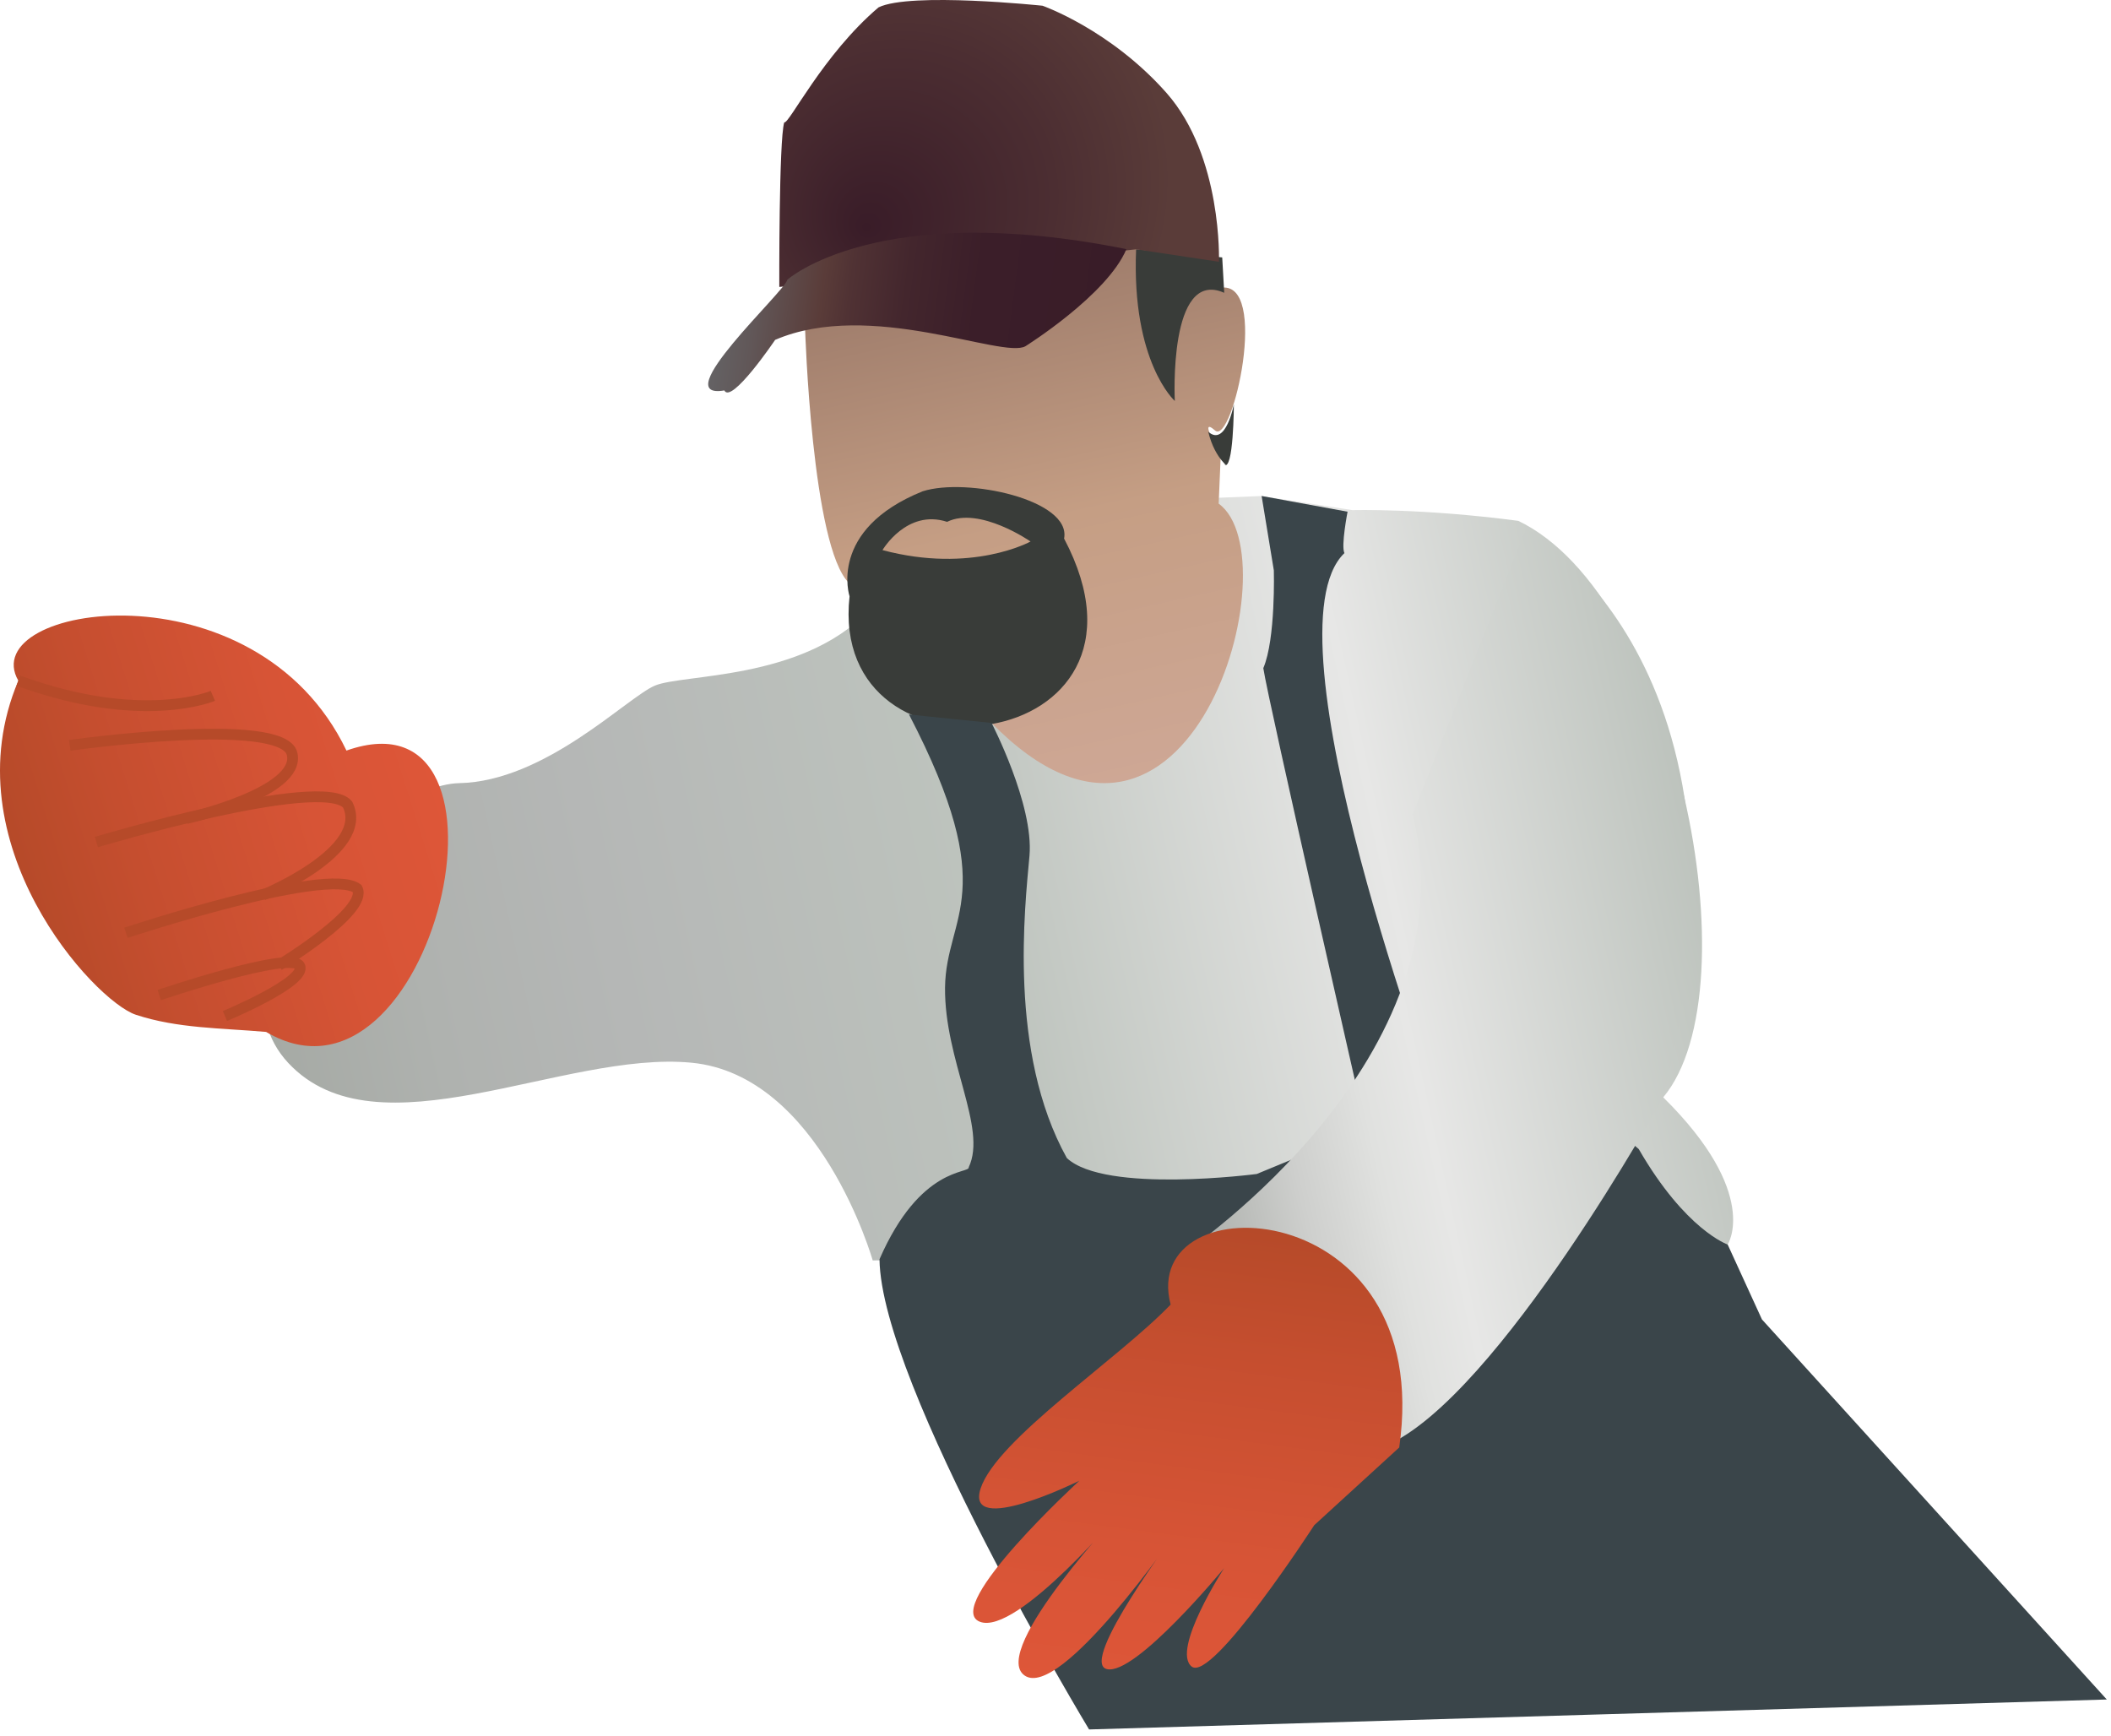
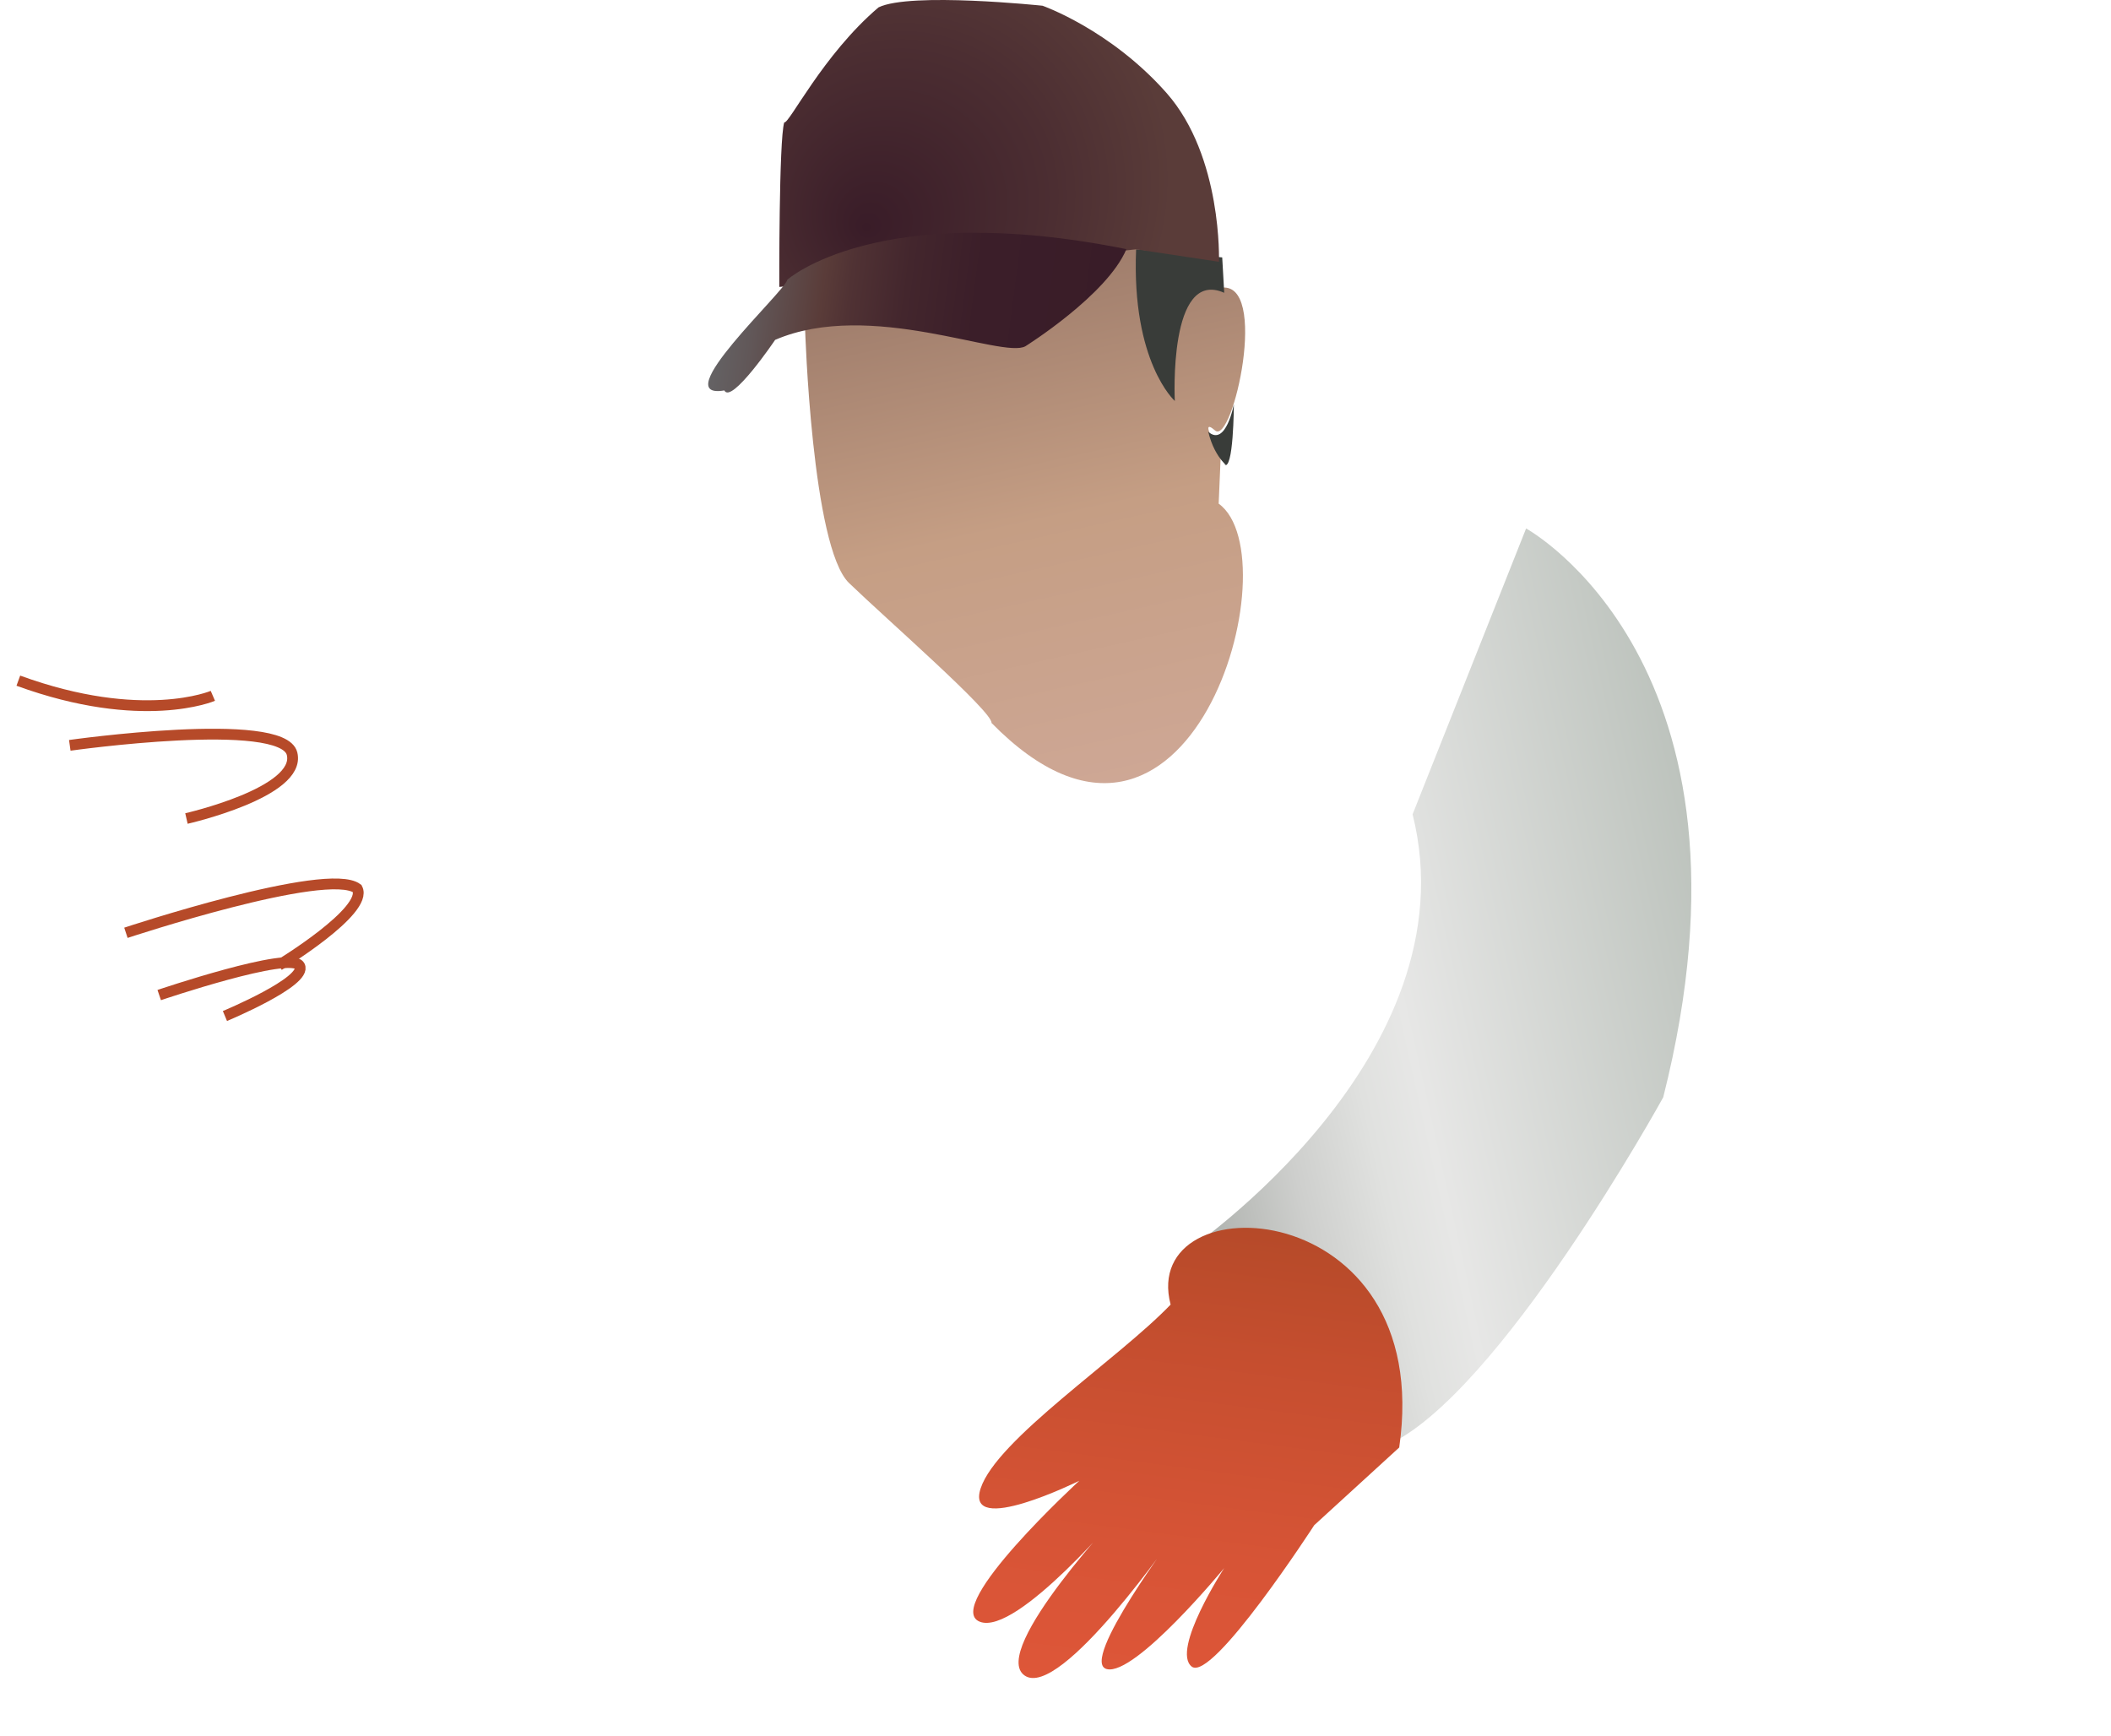
<svg xmlns="http://www.w3.org/2000/svg" xmlns:ns1="https://ian.umces.edu/media-library/" x="0px" y="0px" width="501" height="412" viewBox="0 0 501 412" xml:space="preserve">
  <title>Waterman</title>
  <desc>
    <ns1:title>Waterman</ns1:title>
    <ns1:descr>Illustration of waterman</ns1:descr>
    <ns1:scene>
      <ns1:contains>fishing, industry, watermen, waterman, harvest, catch, collection, blue crabs, oysters, boat, economic, economy, Chesapeake Bay, human, person, people, man, male</ns1:contains>
      <ns1:when>2008-12-22</ns1:when>
    </ns1:scene>
  </desc>
  <defs />
  <linearGradient id="ian_symbols_3c61875e31430f24c9746879473da53b" y2="179.13" gradientUnits="userSpaceOnUse" x2="693.19" gradientTransform="matrix(.992 .13 -.13 .992 -263.14 -72.658)" y1="295.46" x1="373.59">
    <stop stop-color="#A6AAA5" offset="0" />
    <stop stop-color="#AFB2AF" offset=".115" />
    <stop stop-color="#B5B7B6" offset=".247" />
    <stop stop-color="#BDC3BD" offset=".5" />
    <stop stop-color="#E7E7E6" offset=".786" />
    <stop stop-color="#BDC3BD" offset="1" />
  </linearGradient>
-   <path d="m205.82 145.23c-15.712 16.243-43.705 14.682-50.396 17.493-6.615 2.784-25.971 22.727-46.439 23.148-20.436.477-61.702 43.716-40.576 66.404 21.099 22.617 65.231-2.992 95.707-.049 30.498 2.926 43.003 46.927 43.003 46.927l202.91-3.771s7.887-12.051-15.295-34.941c21.696-25.955 2.981-118.86-34.399-136.82-22.639-3.003-39.425-2.554-39.425-2.554l-21.493-3.343-12.095.493s-65.75 10.76-81.5 27.01z" fill="url(#ian_symbols_3c61875e31430f24c9746879473da53b)" />
  <linearGradient id="ian_symbols_fa62df42c81e89641dd1b0a2e3494901" y2="187.79" gradientUnits="userSpaceOnUse" x2="556.99" gradientTransform="matrix(.992 .13 -.13 .992 -263.14 -72.658)" y1="68.948" x1="513.74">
    <stop stop-color="#9E7C6B" offset="0" />
    <stop stop-color="#C59E84" offset=".489" />
    <stop stop-color="#CEA795" offset="1" />
  </linearGradient>
  <path d="m191.07 77.935s1.595 51.98 10.44 60.447c8.807 8.505 34.152 30.612 33.802 33.199 47.136 48.001 71.588-39.282 53.914-52.046l.488-11.454s-5.584-9.607-1.343-5.913c4.187 3.688 13.043-35.951 1.238-33.846-12.708 1.507-20.216-13.114-20.216-13.114l-78.32 22.725z" fill="url(#ian_symbols_fa62df42c81e89641dd1b0a2e3494901)" />
  <path d="m292.83 95.938s-.044 16.221-2.356 14.331c1.891.789-2.033-.773-3.721-7.793 4.2 3.67 6.08-6.542 6.08-6.542z" fill="#393C39" />
  <path d="m269.63 59.176c-1.118 26.793 9.185 35.989 9.185 35.989s-1.601-31.588 11.728-25.669l-.477-8.401-20.44-1.919z" fill="#393C39" />
  <radialGradient id="ian_symbols_e9ce0e207ef863e49123df83856de446" fx="480.82" fy="64.734" gradientUnits="userSpaceOnUse" cy="51.509" cx="492.49" gradientTransform="matrix(.992 .13 -.13 .992 -263.14 -72.658)" r="59.337">
    <stop stop-color="#391C28" offset="0" />
    <stop stop-color="#4C2E32" offset=".617" />
    <stop stop-color="#5A3C39" offset="1" />
  </radialGradient>
  <path d="m184.95 68.104s-.109-34.915 1.173-39.063c1.096.532 9.168-16.068 22.381-27.292 7.535-3.694 38.92-.389 38.92-.389s16.117 5.639 29.439 20.715c13.307 15.093 12.43 40.055 12.43 40.055l-19.658-2.954-84.68 8.928z" fill="url(#ian_symbols_e9ce0e207ef863e49123df83856de446)" />
  <linearGradient id="ian_symbols_58d94262d4d7c754592cc170cdd8b2b5" y2="84.626" gradientUnits="userSpaceOnUse" x2="543.06" gradientTransform="matrix(.992 .13 -.13 .992 -263.14 -72.658)" y1="84.626" x1="448.79">
    <stop stop-color="#646264" offset="0" />
    <stop stop-color="#615758" offset=".091" />
    <stop stop-color="#5A3C39" offset=".253" />
    <stop stop-color="#503234" offset=".322" />
    <stop stop-color="#43262D" offset=".462" />
    <stop stop-color="#3B1E29" offset=".642" />
    <stop stop-color="#391C28" offset="1" />
  </linearGradient>
  <path d="m186.85 66.394c-.455 2.69-28.848 28.64-14.945 26.272 1.661 3.387 12.057-12.001 12.057-12.001 22.567-9.722 54.002 4.587 59.406 1.507 0 0 19.378-12.128 23.959-23.039-59.12-11.904-80.48 7.261-80.48 7.261z" fill="url(#ian_symbols_58d94262d4d7c754592cc170cdd8b2b5)" />
-   <path d="m252.54 127.83c1.77-9.229-23.154-14.561-33.556-11.229-22.6 9.092-17.361 24.93-17.361 24.93-5.19 47.45 78.19 37.95 50.92-13.7zm-43.1 2.73s5.76-9.82 15.333-6.708c7.7-3.759 19.806 4.669 19.806 4.669s-13.87 7.7-35.14 2.04z" fill="#393C39" />
-   <path d="m215.72 169.55c22.184 42.642 8.769 47.519 8.565 64.826-.175 17.301 10.051 33.297 5.628 42.647.301 1.628-11.465-.444-21.181 21.844.329 29.829 49.739 111.6 49.739 111.6l241.53-7.11-81.836-90.198-8.139-17.784s-9.99-3.402-21.099-22.649l-17.82-15.42-29.5 5.546s-42.269-112.73-22.535-131.58c-.844-1.677.746-9.826.746-9.826l-20.397-3.727 2.898 17.652s.466 16.271-2.499 23.203c1.08 7.464 24.377 109.35 24.377 109.35l-25.933 10.708s-35.967 4.729-45.075-3.786c-13.947-25.105-9.947-59.609-8.861-71.753 1.046-12.155-9.01-31.517-9.01-31.517s-17.03-1.71-19.59-2.02z" fill="#3A454A" />
  <linearGradient id="ian_symbols_244e7e980ad742f4f5cb14ce3932f084" y2="203.84" gradientUnits="userSpaceOnUse" x2="702.49" gradientTransform="matrix(.992 .13 -.13 .992 -263.14 -72.658)" y1="251.35" x1="571.97">
    <stop stop-color="#A6AAA5" offset="0" />
    <stop stop-color="#B0B3AF" offset=".046" />
    <stop stop-color="#CECFCD" offset=".21" />
    <stop stop-color="#E0E1DF" offset=".35" />
    <stop stop-color="#E7E7E6" offset=".449" />
    <stop stop-color="#BDC3BD" offset="1" />
  </linearGradient>
  <path d="m335.25 193.27c14.407 57.575-53.569 103.62-53.569 103.62s21.493 19.8 47.332 46.188c26.65-11.668 65.714-82.637 65.714-82.637 26.059-103.03-32.542-135.01-32.542-135.01" fill="url(#ian_symbols_244e7e980ad742f4f5cb14ce3932f084)" />
  <linearGradient id="ian_symbols_9f09253e0910c2242d6ba002b34477e4" y2="203.41" gradientUnits="userSpaceOnUse" x2="395.2" gradientTransform="matrix(.992 .13 -.13 .992 -263.14 -72.658)" y1="246.15" x1="303.53">
    <stop stop-color="#B64A29" offset="0" />
    <stop stop-color="#C54E2F" offset=".267" />
    <stop stop-color="#D75436" offset=".696" />
    <stop stop-color="#DE5638" offset="1" />
  </linearGradient>
-   <path d="m82.22 178.14c44.779-15.767 20.595 90.123-19.071 66.776-10.687-.937-21.011-.811-30.903-4.072-9.864-3.25-44.269-40.68-27.895-79.288-10.417-18.08 56.25-28.52 77.869 16.58z" fill="url(#ian_symbols_9f09253e0910c2242d6ba002b34477e4)" />
  <path stroke="#B64A29" stroke-width="2.562" d="m37.787 236.17s31.358-10.632 33.325-6.933c1.957 3.705-17.729 11.903-17.729 11.903" fill="none" />
  <path stroke="#B64A29" stroke-width="2.562" d="m29.884 221.39s47.771-15.843 54.896-10.5c2.756 5.266-18.578 18.2-18.578 18.2" fill="none" />
-   <path stroke="#B64A29" stroke-width="2.562" d="m22.875 199.85s53.679-16.057 59.62-8.906c5.425 11.01-20.009 21.444-20.009 21.444" fill="none" />
  <path stroke="#B64A29" stroke-width="2.562" d="m16.562 176.9s50.539-7.141 52.753 1.989c2.252 9.168-25.066 15.377-25.066 15.377" fill="none" />
  <path stroke="#B64A29" stroke-width="2.562" d="m50.517 165.15s-16.671 7.168-46.166-3.6" fill="none" />
  <linearGradient id="ian_symbols_9565524dfa4d860415711d85bed19fc8" y2="401.04" gradientUnits="userSpaceOnUse" x2="595.45" gradientTransform="matrix(.992 .13 -.13 .992 -263.14 -72.658)" y1="288.23" x1="595.45">
    <stop stop-color="#B64A29" offset="0" />
    <stop stop-color="#C54E2F" offset=".267" />
    <stop stop-color="#D75436" offset=".696" />
    <stop stop-color="#DE5638" offset="1" />
  </linearGradient>
  <path d="m277.82 309.63c-7.716-29.424 62.989-26.673 54.254 33.917l-20.167 18.44s-24.229 37.408-29.089 33.556c-4.91-3.93 7.716-23.379 7.716-23.379s-21.121 25.67-27.861 23.977c-6.724-1.683 16.644-32.729 16.644-32.729s-27.67 40.236-36.164 34.241c-8.478-5.952 23.762-39.946 23.762-39.946s-25.631 30.771-34.421 27.177c-8.823-3.611 23.658-33.44 23.658-33.44s-27.253 13.492-23.417 1.804c3.85-11.65 32.63-30.65 45.09-43.62z" fill="url(#ian_symbols_9565524dfa4d860415711d85bed19fc8)" />
</svg>